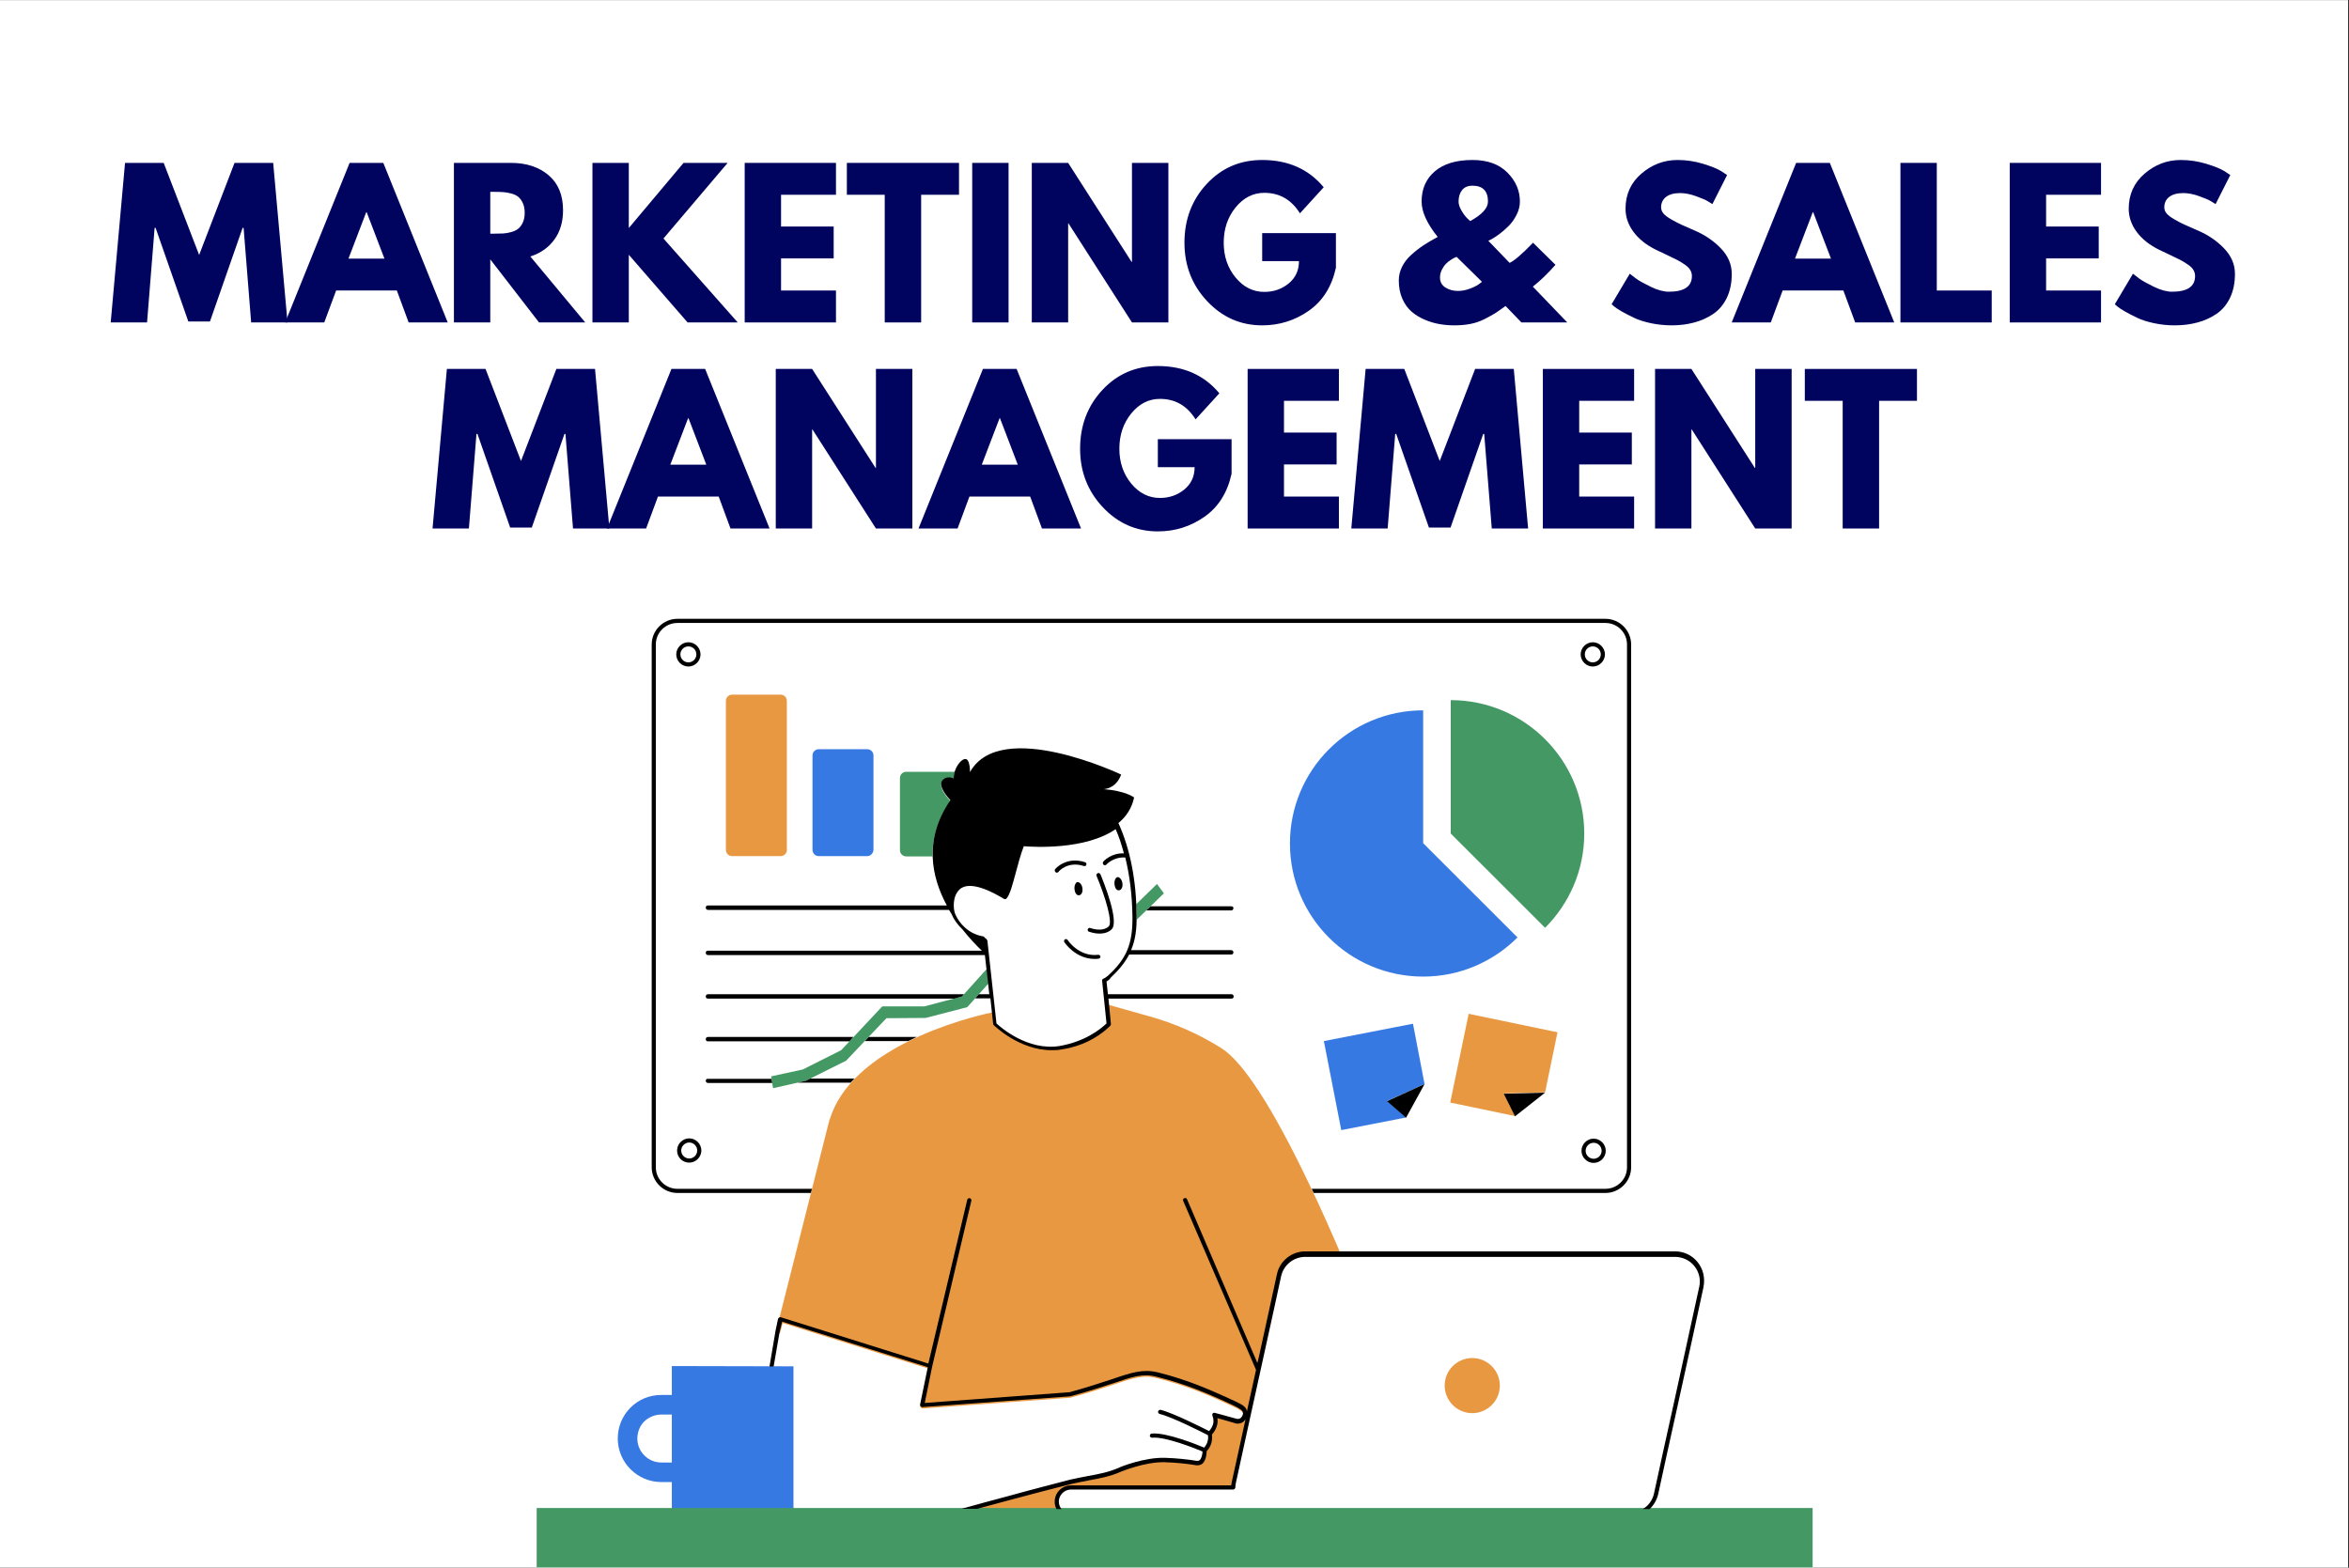
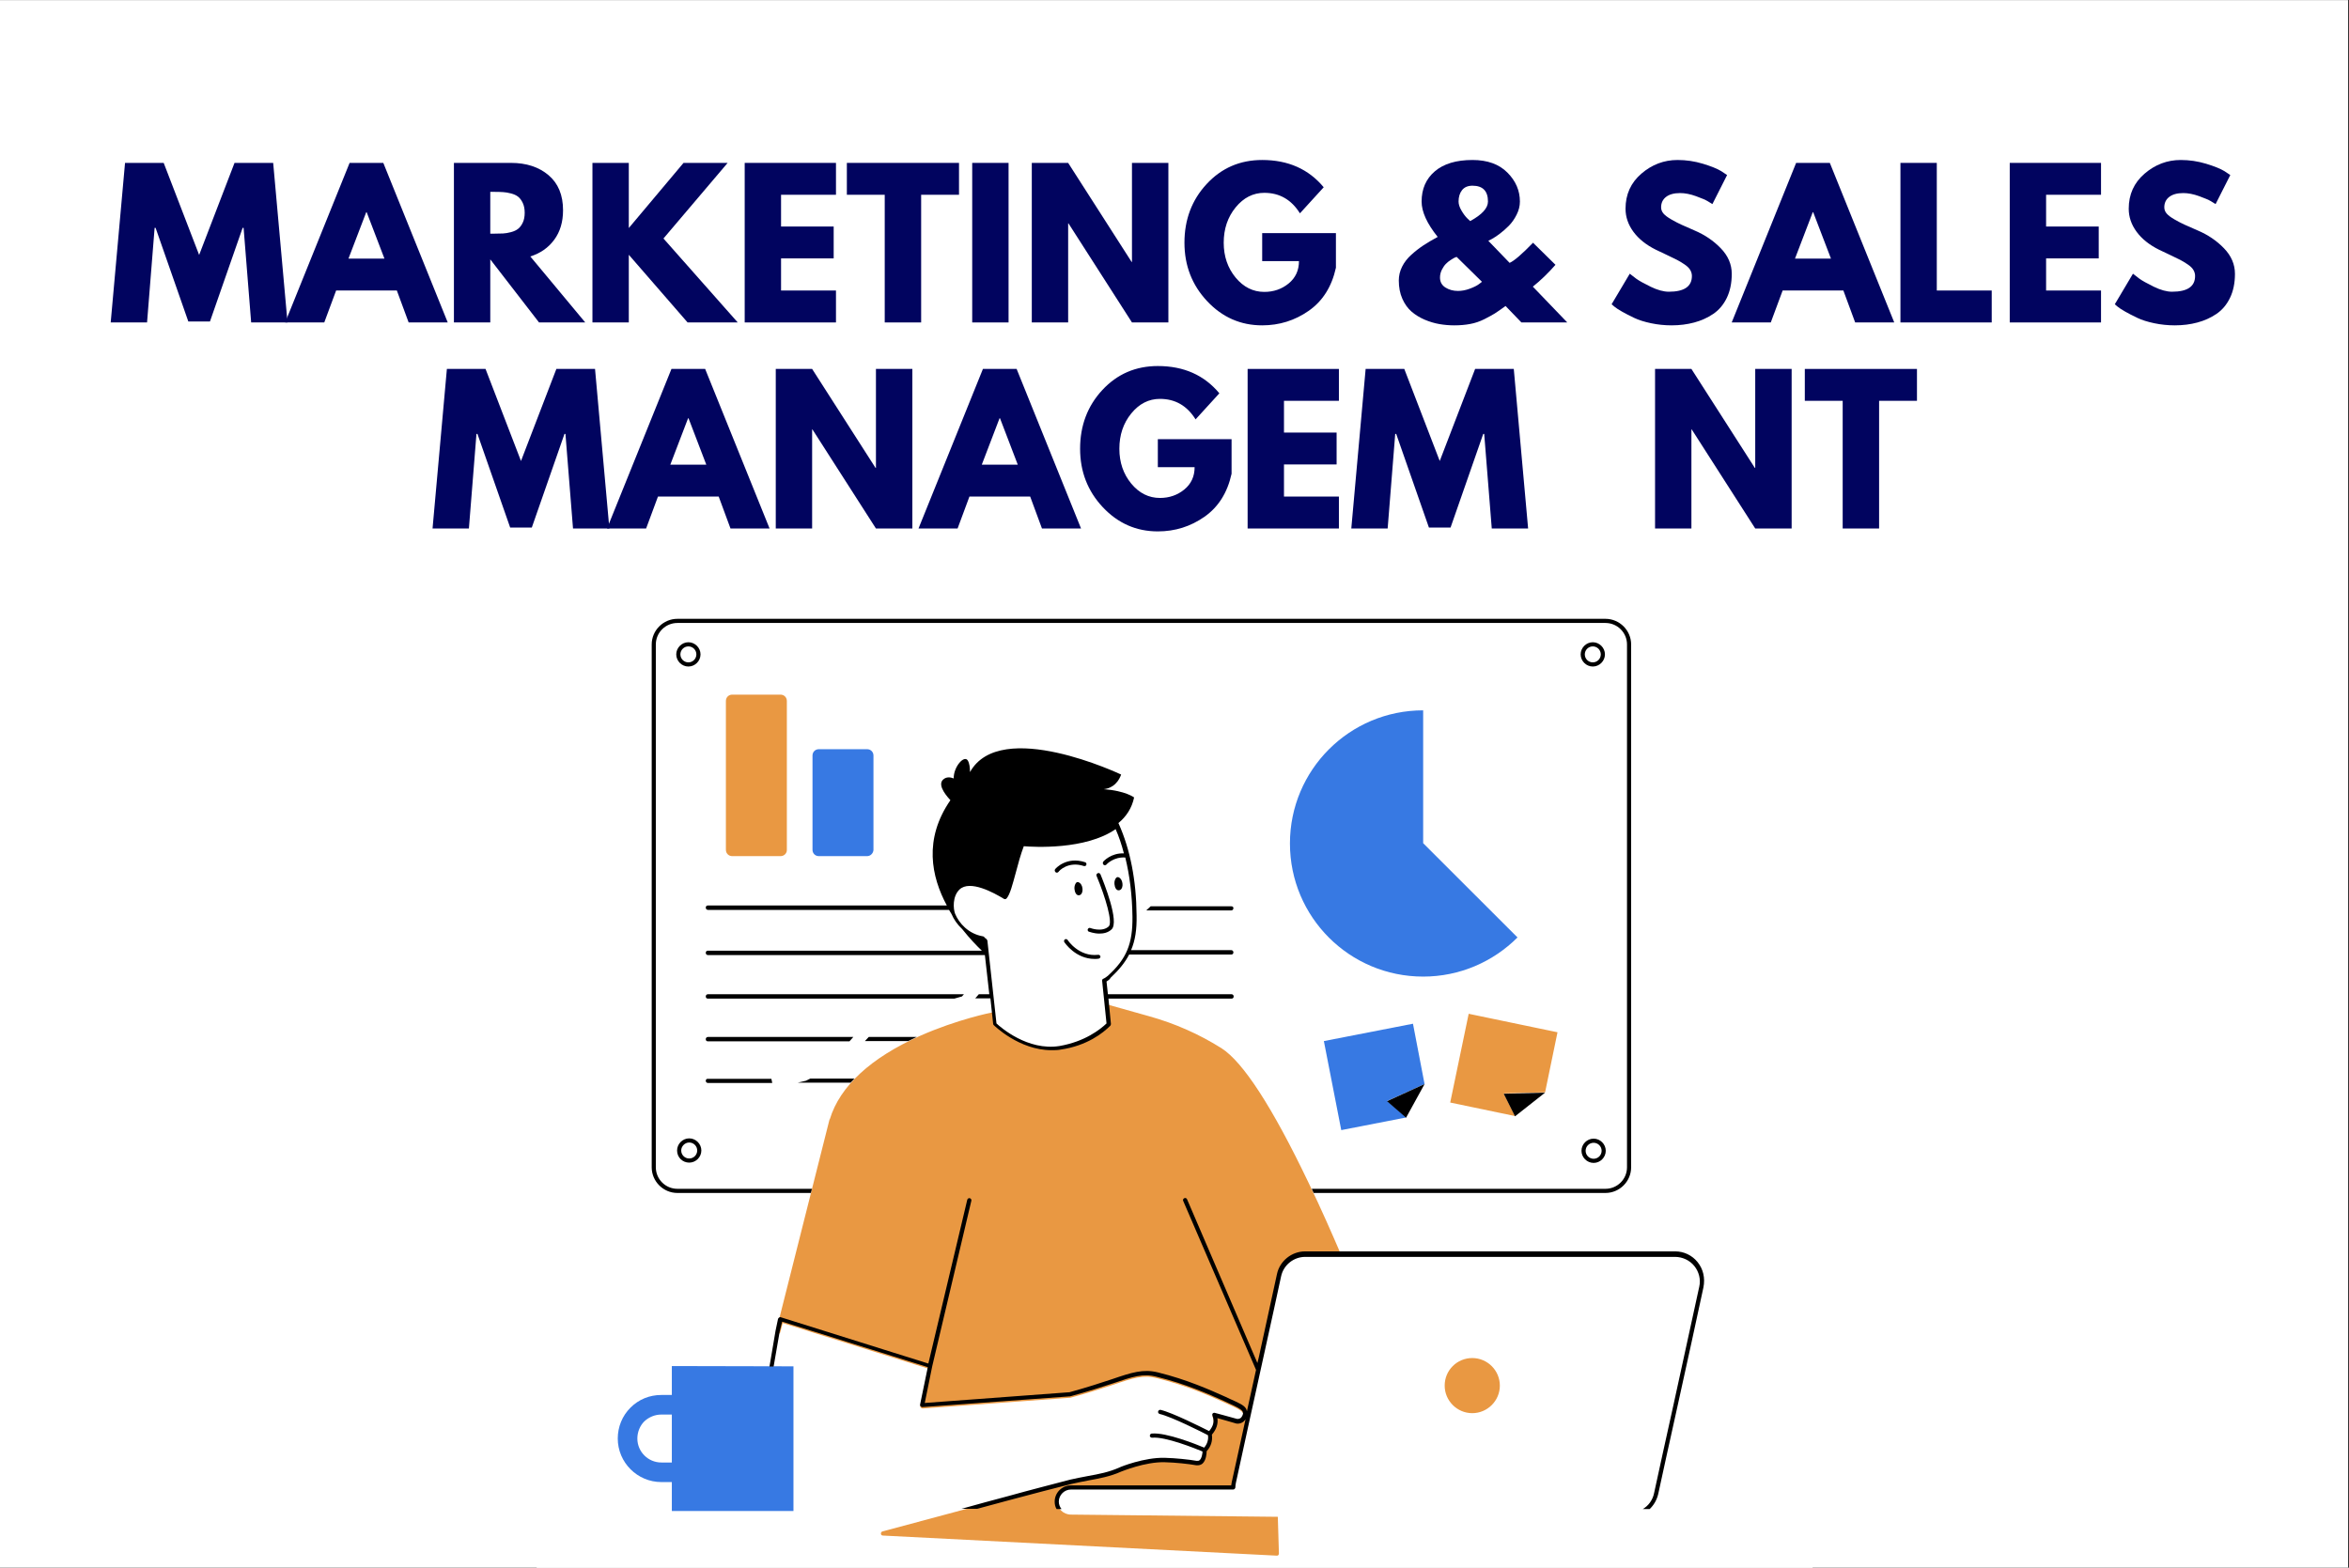
<svg xmlns="http://www.w3.org/2000/svg" width="809" zoomAndPan="magnify" viewBox="0 0 606.75 405" height="540" preserveAspectRatio="xMidYMid meet" version="1.0">
  <rect x="0" y="0" width="606.75" height="405" fill="#333333" stroke="none" />
  <defs>
    <g />
    <clipPath id="ca5850ab8c">
      <path d="M 0 0.082 L 606.5 0.082 L 606.5 404.914 L 0 404.914 Z M 0 0.082 " clip-rule="nonzero" />
    </clipPath>
    <clipPath id="01cb0bd6c5">
      <path d="M 138.484 159.863 L 468.348 159.863 L 468.348 404.914 L 138.484 404.914 Z M 138.484 159.863 " clip-rule="nonzero" />
    </clipPath>
    <clipPath id="325a2475d7">
-       <path d="M 138.484 180 L 468.348 180 L 468.348 404.914 L 138.484 404.914 Z M 138.484 180 " clip-rule="nonzero" />
-     </clipPath>
+       </clipPath>
    <clipPath id="c59b98b2ab">
      <path d="M 168 159.863 L 441 159.863 L 441 390 L 168 390 Z M 168 159.863 " clip-rule="nonzero" />
    </clipPath>
  </defs>
  <g clip-path="url(#ca5850ab8c)">
    <path fill="#ffffff" d="M 0 0.082 L 606.5 0.082 L 606.5 404.918 L 0 404.918 Z M 0 0.082 " fill-opacity="1" fill-rule="nonzero" />
    <path fill="#ffffff" d="M 0 0.082 L 606.5 0.082 L 606.5 404.918 L 0 404.918 Z M 0 0.082 " fill-opacity="1" fill-rule="nonzero" />
  </g>
  <g clip-path="url(#01cb0bd6c5)">
    <path fill="#ffffff" d="M 425.316 389.562 L 426.098 389.562 C 427.168 388.566 427.953 387.211 428.309 385.719 C 429.449 380.449 431.301 371.977 433.297 363.004 C 435.719 351.969 438.352 340.078 439.992 332.316 C 440.492 330.109 439.922 327.828 438.496 326.051 C 437.07 324.27 434.934 323.273 432.727 323.273 L 346.02 323.273 C 344.168 318.93 341.816 313.59 339.18 307.965 C 339.18 308.035 339.25 308.105 339.25 308.18 L 414.629 308.18 C 418.262 308.18 421.254 305.188 421.254 301.555 L 421.254 166.484 C 421.254 162.855 418.262 159.863 414.629 159.863 L 174.961 159.863 C 171.328 159.863 168.336 162.855 168.336 166.484 L 168.336 301.555 C 168.336 305.188 171.328 308.18 174.961 308.18 L 209.445 308.18 L 201.395 340.289 C 201.32 340.289 201.32 340.359 201.32 340.359 C 201.32 340.359 201.32 340.359 201.25 340.434 C 201.18 340.504 201.18 340.574 201.18 340.645 L 200.539 343.707 L 198.969 352.965 L 199.539 352.965 L 173.535 352.965 L 173.535 360.441 L 170.828 360.441 C 167.836 360.441 164.988 361.578 162.848 363.715 C 160.711 365.852 159.57 368.629 159.57 371.691 C 159.57 377.883 164.629 382.941 170.828 382.941 L 173.535 382.941 L 173.535 389.633 L 138.625 389.633 L 138.625 405.012 L 468.203 405.012 L 468.203 389.633 L 425.316 389.633 Z M 173.535 377.812 L 170.828 377.812 C 167.41 377.812 164.629 375.035 164.629 371.617 C 164.629 369.98 165.273 368.414 166.41 367.203 C 167.551 366.066 169.117 365.426 170.828 365.426 L 173.535 365.426 Z M 173.535 377.812 " fill-opacity="1" fill-rule="nonzero" />
  </g>
  <path fill="#ffffff" d="M 321.582 364.996 C 321.512 365.637 321.297 366.207 320.801 366.562 C 320.301 366.918 319.66 367.062 319.09 366.848 C 317.094 366.277 313.602 365.352 313.602 365.352 C 314.316 367.133 313.746 368.699 312.391 370.195 C 312.676 371.691 312.25 373.184 311.039 374.395 C 311.039 374.395 311.109 378.027 308.902 377.672 C 306.906 377.316 303.629 376.961 300.707 376.887 C 295.438 376.746 289.238 379.309 289.238 379.309 C 284.965 381.23 280.832 381.375 276.414 382.512 C 271.07 383.867 265.656 385.289 260.312 386.785 C 249.41 389.703 238.582 392.695 227.684 395.613 C 219.062 397.891 210.797 395.473 204.883 390.273 L 204.883 352.895 L 199.398 352.895 L 200.965 343.777 L 201.605 340.719 L 240.293 352.82 L 239.508 356.594 L 238.227 363.004 L 276.344 360.227 C 289.809 356.668 293.371 353.746 298.926 355.102 C 307.121 357.094 313.461 360.086 317.309 361.793 C 319.445 362.789 320.801 363.359 321.297 364.07 C 321.512 364.355 321.582 364.711 321.582 364.996 Z M 414.699 160.434 L 174.961 160.434 C 171.613 160.434 168.832 163.141 168.832 166.559 L 168.832 301.555 C 168.832 304.902 171.543 307.68 174.961 307.68 L 209.586 307.68 L 214.219 289.168 C 214.219 289.094 214.289 288.953 214.359 288.883 C 216.926 280.48 225.047 273.004 237.656 267.379 C 247.273 263.105 256.25 261.328 256.324 261.328 C 256.395 261.328 256.465 261.328 256.609 261.328 L 256.965 264.387 C 256.965 264.387 264.586 271.938 273.777 270.512 C 280.688 269.516 284.75 266.098 286.387 264.461 L 285.891 259.262 C 285.891 259.262 285.961 259.262 285.961 259.262 L 296.859 262.324 C 303.488 264.176 309.758 266.953 315.527 270.582 C 321.086 274.07 328.637 285.75 337.969 305.258 C 338.324 306.043 338.684 306.754 339.039 307.535 L 414.699 307.535 C 418.047 307.535 420.828 304.832 420.828 301.414 L 420.828 166.484 C 420.754 163.141 418.047 160.434 414.699 160.434 Z M 439.422 332.172 C 436.359 346.199 430.301 373.824 427.738 385.574 C 427.023 388.777 424.246 390.984 420.969 390.984 C 408.715 390.984 378.648 390.984 353.93 390.984 L 353.93 391.199 L 276.629 391.199 C 274.633 391.199 272.992 389.562 272.992 387.566 C 272.992 385.574 274.633 383.938 276.629 383.938 L 318.52 383.938 C 318.52 383.508 318.59 383.082 318.66 382.656 C 321.727 368.629 327.781 341.004 330.348 329.254 C 331.059 326.051 333.836 323.844 337.113 323.844 C 354.996 323.844 411.066 323.844 432.727 323.844 C 434.793 323.844 436.785 324.77 438.141 326.406 C 439.422 328.043 439.922 330.18 439.422 332.172 Z M 387.414 357.949 C 387.414 354.031 384.207 350.828 380.289 350.828 C 376.371 350.828 373.164 354.031 373.164 357.949 C 373.164 361.863 376.371 365.066 380.289 365.066 C 384.277 364.996 387.414 361.863 387.414 357.949 Z M 253.898 242.246 C 254.043 242.387 254.113 242.531 254.258 242.602 C 254.328 242.672 254.469 242.742 254.543 242.812 L 256.965 264.387 C 256.965 264.387 264.586 271.938 273.777 270.512 C 280.688 269.516 284.75 266.098 286.387 264.461 L 285.676 257.625 L 285.531 256.414 L 285.176 253.137 C 285.676 252.855 286.102 252.57 286.461 252.215 C 291.375 247.656 293.016 243.668 292.941 236.547 C 292.801 225.938 290.664 218.32 288.312 213.051 C 280.117 219.316 264.016 217.75 264.016 217.75 C 262.094 222.594 260.883 229.785 259.527 231.422 C 256.68 229.641 250.34 226.297 247.418 229.07 C 245.422 230.996 245.566 234.414 246.133 235.906 C 247.273 238.473 249.84 241.531 253.898 242.246 Z M 253.898 242.246 " fill-opacity="1" fill-rule="nonzero" />
  <path fill="#e99842" d="M 201.605 221.168 L 189.137 221.168 C 188.211 221.168 187.5 220.457 187.5 219.531 L 187.5 181.082 C 187.5 180.156 188.211 179.445 189.137 179.445 L 201.605 179.445 C 202.531 179.445 203.246 180.156 203.246 181.082 L 203.246 219.602 C 203.246 220.457 202.531 221.168 201.605 221.168 Z M 402.305 266.668 L 379.363 261.895 L 374.59 284.824 L 391.332 288.312 L 388.41 282.473 L 399.098 282.188 Z M 276.629 391.27 C 274.633 391.27 272.992 389.633 272.992 387.641 C 272.992 385.645 274.633 384.008 276.629 384.008 L 318.52 384.008 C 318.52 383.582 318.59 383.152 318.66 382.727 C 321.727 368.699 327.781 341.074 330.348 329.324 C 331.059 326.121 333.836 323.914 337.113 323.914 C 339.535 323.914 342.672 323.914 346.305 323.914 C 344.098 318.785 341.246 312.234 337.969 305.473 C 328.637 285.961 321.086 274.355 315.527 270.797 C 309.758 267.164 303.488 264.387 296.859 262.539 L 285.961 259.477 C 285.961 259.477 285.891 259.477 285.891 259.477 L 286.387 264.672 C 284.75 266.312 280.688 269.656 273.777 270.727 C 264.586 272.078 256.965 264.602 256.965 264.602 L 256.609 261.539 C 256.535 261.539 256.465 261.469 256.324 261.539 C 256.25 261.539 247.273 263.32 237.656 267.594 C 224.977 273.219 216.926 280.621 214.359 289.094 C 214.289 289.168 214.219 289.238 214.219 289.379 L 201.32 340.504 C 201.18 340.574 201.109 340.719 201.109 340.859 L 200.465 343.922 C 200.395 344.207 200.609 344.492 200.895 344.562 C 201.18 344.633 201.465 344.418 201.535 344.207 L 202.176 341.785 L 239.723 353.535 L 237.727 363.219 C 237.727 363.359 237.727 363.574 237.871 363.645 C 238.012 363.785 238.156 363.859 238.297 363.859 L 276.414 361.082 C 276.414 361.082 276.484 361.082 276.484 361.082 C 281.188 359.801 284.68 358.66 287.527 357.734 C 292.73 355.953 295.363 355.102 298.855 356.027 C 306.336 357.875 312.32 360.512 316.238 362.293 L 317.449 362.859 C 319.23 363.645 320.516 364.285 320.941 364.855 C 321.086 364.996 321.086 365.211 321.156 365.496 C 321.086 365.922 320.871 366.352 320.586 366.633 C 320.23 366.918 319.73 366.992 319.375 366.848 C 317.379 366.277 313.887 365.352 313.887 365.352 C 313.676 365.281 313.461 365.352 313.32 365.496 C 313.176 365.637 313.176 365.852 313.246 366.066 C 313.816 367.488 313.461 368.844 312.18 370.336 C 312.035 370.48 312.035 370.621 312.035 370.766 C 312.32 372.188 311.895 373.469 310.824 374.539 C 310.754 374.609 310.684 374.75 310.684 374.895 C 310.684 375.391 310.609 376.887 309.969 377.457 C 309.758 377.672 309.543 377.672 309.188 377.672 C 307.121 377.316 303.773 376.961 300.922 376.887 C 295.648 376.746 289.453 379.238 289.238 379.379 C 284.82 381.375 281.402 382.156 278.621 381.871 C 278.48 381.871 278.336 381.941 278.195 382.016 C 278.125 382.016 278.125 382.086 278.125 382.156 L 227.969 395.613 C 227.684 395.684 227.539 395.898 227.539 396.184 C 227.539 396.469 227.754 396.684 228.039 396.684 L 329.848 401.879 C 329.988 401.879 330.133 401.809 330.203 401.738 C 330.273 401.668 330.348 401.453 330.348 401.309 L 330.062 391.84 Z M 373.164 357.949 C 373.164 361.863 376.371 365.066 380.289 365.066 C 384.207 365.066 387.414 361.863 387.414 357.949 C 387.414 354.031 384.207 350.828 380.289 350.828 C 376.371 350.828 373.164 353.961 373.164 357.949 Z M 373.164 357.949 " fill-opacity="1" fill-rule="nonzero" />
  <path fill="#3779e3" d="M 223.977 221.168 L 211.508 221.168 C 210.582 221.168 209.871 220.457 209.871 219.531 L 209.871 195.18 C 209.871 194.254 210.582 193.543 211.508 193.543 L 223.977 193.543 C 224.902 193.543 225.617 194.254 225.617 195.18 L 225.617 219.602 C 225.543 220.457 224.832 221.168 223.977 221.168 Z M 367.605 183.504 C 348.586 183.504 333.195 198.883 333.195 217.895 C 333.195 236.906 348.586 252.285 367.605 252.285 C 377.082 252.285 385.703 248.438 391.973 242.172 L 367.605 217.82 Z M 367.965 280.055 L 364.973 264.461 L 341.957 268.945 L 346.449 291.945 L 363.262 288.668 L 358.344 284.395 Z M 204.953 352.965 L 204.953 390.344 L 173.535 390.344 L 173.535 382.867 L 170.828 382.867 C 164.629 382.867 159.57 377.812 159.57 371.617 C 159.57 368.629 160.711 365.781 162.848 363.645 C 164.988 361.508 167.766 360.367 170.828 360.367 L 173.535 360.367 L 173.535 352.895 Z M 173.535 377.812 L 173.535 365.426 L 170.828 365.426 C 169.191 365.426 167.621 366.066 166.41 367.203 C 165.273 368.344 164.629 369.98 164.629 371.617 C 164.629 375.035 167.41 377.812 170.828 377.812 Z M 173.535 377.812 " fill-opacity="1" fill-rule="nonzero" />
  <g clip-path="url(#325a2475d7)">
    <path fill="#449864" d="M 409.215 215.332 C 409.215 224.801 405.367 233.414 399.098 239.68 L 374.73 215.332 L 374.73 180.867 C 393.754 180.867 409.215 196.32 409.215 215.332 Z M 138.625 404.941 L 468.203 404.941 L 468.203 389.562 L 138.625 389.562 Z M 245.492 206.93 C 243.57 204.863 242.289 202.656 243.711 201.516 C 244.496 200.875 245.422 200.949 246.348 201.305 C 246.348 200.664 246.418 200.023 246.633 199.383 C 246.633 199.383 246.562 199.383 246.562 199.383 L 234.094 199.383 C 233.168 199.383 232.457 200.094 232.457 201.02 L 232.457 219.602 C 232.457 220.527 233.168 221.238 234.094 221.238 L 240.863 221.238 C 240.793 216.684 242.074 211.84 245.492 206.93 Z M 293.582 236.691 C 293.582 236.977 293.582 237.332 293.582 237.617 L 300.637 230.781 L 298.855 228.359 L 293.441 233.629 C 293.512 234.625 293.582 235.621 293.582 236.691 Z M 254.898 250.289 L 248.484 257.41 L 238.797 259.973 L 227.895 259.973 L 217.281 271.297 L 207.379 276.277 L 199.184 278.059 L 199.684 281.121 L 208.16 279.199 L 218.562 274 L 228.965 263.035 L 239.082 262.965 L 249.84 260.188 L 255.324 254.062 Z M 254.898 250.289 " fill-opacity="1" fill-rule="nonzero" />
  </g>
  <g clip-path="url(#c59b98b2ab)">
    <path fill="#000000" d="M 367.965 280.055 L 363.191 288.738 L 358.273 284.469 Z M 388.41 282.547 L 391.332 288.383 L 399.098 282.262 Z M 438.496 326.051 C 437.07 324.27 434.934 323.273 432.727 323.273 L 337.113 323.273 C 333.625 323.273 330.559 325.766 329.848 329.109 C 328.852 333.738 327.281 340.859 325.574 348.691 C 325.359 349.832 325.074 350.969 324.789 352.109 L 306.621 309.816 C 306.48 309.531 306.195 309.387 305.91 309.531 C 305.625 309.672 305.48 309.957 305.625 310.242 L 324.434 353.891 C 323.648 357.449 322.867 361.082 322.082 364.57 C 322.012 364.285 321.938 364 321.727 363.715 C 321.156 362.934 319.871 362.363 317.809 361.438 L 316.598 360.867 C 312.605 359.086 306.621 356.383 299.07 354.531 C 295.293 353.605 292.371 354.531 287.172 356.309 C 284.395 357.234 280.902 358.375 276.27 359.656 L 238.867 362.434 L 240.793 352.965 L 250.906 310.172 C 250.98 309.887 250.766 309.602 250.48 309.531 C 250.195 309.461 249.91 309.672 249.84 309.957 L 239.793 352.25 L 201.68 340.289 C 201.535 340.219 201.395 340.289 201.25 340.359 C 201.109 340.434 201.035 340.574 200.965 340.719 L 200.324 343.777 L 198.758 353.035 L 199.824 353.035 L 201.395 343.992 L 202.035 341.43 L 239.652 353.176 L 237.656 362.859 C 237.656 363.004 237.656 363.219 237.801 363.289 C 237.941 363.43 238.082 363.5 238.227 363.5 L 276.344 360.727 C 276.344 360.727 276.414 360.727 276.414 360.727 C 281.117 359.441 284.605 358.305 287.457 357.379 C 292.656 355.598 295.293 354.742 298.785 355.668 C 306.266 357.52 312.25 360.156 316.168 361.934 L 317.379 362.504 C 319.16 363.289 320.441 363.93 320.871 364.5 C 321.012 364.641 321.012 364.855 321.086 365.141 C 321.012 365.566 320.801 365.992 320.516 366.277 C 320.156 366.562 319.66 366.633 319.305 366.492 C 317.309 365.922 313.816 364.996 313.816 364.996 C 313.602 364.926 313.391 364.996 313.246 365.141 C 313.105 365.281 313.105 365.496 313.176 365.711 C 313.746 367.062 313.461 368.344 312.32 369.695 C 310.469 368.77 302.844 364.926 299.781 364.215 C 299.496 364.145 299.211 364.355 299.141 364.641 C 299.07 364.926 299.285 365.211 299.566 365.281 C 302.633 365.992 310.539 369.98 312.035 370.766 C 312.18 371.977 311.824 373.043 311.039 373.969 C 309.188 373.184 301.207 369.98 297.504 370.336 C 297.219 370.336 297.004 370.621 297.004 370.906 C 297.004 371.191 297.289 371.406 297.574 371.406 C 300.992 371.051 308.902 374.254 310.609 374.965 C 310.609 375.605 310.398 376.746 309.898 377.172 C 309.684 377.387 309.473 377.387 309.113 377.387 C 307.051 377.031 303.699 376.676 300.852 376.602 C 295.578 376.461 289.379 378.953 289.168 379.094 C 286.461 380.305 283.824 380.805 281.043 381.301 C 279.547 381.586 278.051 381.871 276.484 382.227 C 271.641 383.508 266.512 384.793 260.383 386.5 C 256.395 387.566 252.402 388.637 248.344 389.777 L 252.402 389.777 C 255.113 389.062 257.891 388.281 260.598 387.566 C 266.723 385.93 271.855 384.578 276.699 383.367 C 278.195 383.012 279.762 382.727 281.188 382.441 C 283.895 381.941 286.746 381.445 289.594 380.164 C 289.664 380.164 295.723 377.602 300.852 377.742 C 303.629 377.812 306.977 378.168 308.973 378.527 C 309.613 378.598 310.184 378.453 310.609 378.098 C 311.539 377.242 311.68 375.535 311.68 374.895 C 312.82 373.684 313.246 372.188 313.035 370.621 C 314.246 369.199 314.672 367.773 314.457 366.352 C 315.598 366.707 317.594 367.203 318.945 367.633 C 319.66 367.918 320.516 367.773 321.156 367.277 C 321.371 367.133 321.582 366.848 321.727 366.633 C 320.371 372.758 319.16 378.453 318.164 382.867 C 318.094 383.152 318.094 383.438 318.02 383.723 L 276.629 383.723 C 274.348 383.723 272.426 385.574 272.426 387.926 C 272.426 388.637 272.566 389.277 272.922 389.848 L 274.203 389.848 C 273.777 389.348 273.492 388.637 273.492 387.926 C 273.492 386.215 274.918 384.793 276.629 384.793 L 318.52 384.793 C 318.805 384.793 319.02 384.578 319.09 384.293 C 319.09 383.867 319.16 383.438 319.23 383.082 C 321.086 374.609 324.004 361.152 326.641 349.262 C 328.352 341.5 329.918 334.379 330.918 329.68 C 331.559 326.762 334.191 324.695 337.113 324.695 L 432.652 324.695 C 434.578 324.695 436.43 325.551 437.641 327.047 C 438.852 328.543 439.352 330.535 438.922 332.387 C 437.215 340.148 434.648 352.039 432.227 363.074 C 430.23 372.047 428.379 380.52 427.238 385.789 C 426.883 387.496 425.812 388.992 424.316 389.848 L 426.098 389.848 C 427.168 388.852 427.953 387.496 428.309 386 C 429.449 380.734 431.301 372.258 433.297 363.289 C 435.719 352.25 438.352 340.359 439.992 332.602 C 440.492 330.109 439.922 327.828 438.496 326.051 Z M 177.812 172.184 C 176.102 172.184 174.676 170.758 174.676 169.047 C 174.676 167.34 176.102 165.914 177.812 165.914 C 179.52 165.914 180.945 167.34 180.945 169.047 C 180.945 170.758 179.52 172.184 177.812 172.184 Z M 177.812 171.113 C 178.949 171.113 179.875 170.188 179.875 169.047 C 179.875 167.91 178.949 166.984 177.812 166.984 C 176.672 166.984 175.746 167.91 175.746 169.047 C 175.746 170.188 176.672 171.113 177.812 171.113 Z M 414.559 169.047 C 414.559 170.758 413.133 172.184 411.422 172.184 C 409.711 172.184 408.289 170.758 408.289 169.047 C 408.289 167.34 409.711 165.914 411.422 165.914 C 413.133 165.914 414.559 167.34 414.559 169.047 Z M 413.488 169.047 C 413.488 167.91 412.562 166.984 411.422 166.984 C 410.281 166.984 409.355 167.91 409.355 169.047 C 409.355 170.188 410.281 171.113 411.422 171.113 C 412.562 171.113 413.488 170.188 413.488 169.047 Z M 174.891 297.211 C 174.891 295.504 176.316 294.078 178.023 294.078 C 179.734 294.078 181.16 295.504 181.16 297.211 C 181.16 298.922 179.734 300.344 178.023 300.344 C 176.316 300.344 174.891 298.992 174.891 297.211 Z M 175.957 297.211 C 175.957 298.352 176.883 299.277 178.023 299.277 C 179.164 299.277 180.09 298.352 180.09 297.211 C 180.09 296.074 179.164 295.148 178.023 295.148 C 176.883 295.148 175.957 296.145 175.957 297.211 Z M 411.637 294.152 C 413.348 294.152 414.77 295.574 414.77 297.285 C 414.77 298.992 413.348 300.418 411.637 300.418 C 409.926 300.418 408.5 298.992 408.5 297.285 C 408.5 295.574 409.926 294.152 411.637 294.152 Z M 411.637 295.219 C 410.496 295.219 409.57 296.145 409.57 297.285 C 409.57 298.422 410.496 299.348 411.637 299.348 C 412.777 299.348 413.703 298.422 413.703 297.285 C 413.703 296.145 412.777 295.219 411.637 295.219 Z M 318.02 234.129 L 297.219 234.129 L 296.078 235.195 L 318.02 235.195 C 318.305 235.195 318.59 234.98 318.59 234.625 C 318.59 234.27 318.375 234.129 318.02 234.129 Z M 285.816 253.566 L 286.176 256.84 L 318.094 256.84 C 318.375 256.84 318.66 257.055 318.66 257.41 C 318.66 257.766 318.449 257.98 318.094 257.98 L 286.316 257.98 L 286.957 264.531 C 286.957 264.672 286.887 264.816 286.816 264.957 C 284.965 266.809 280.832 270.156 273.922 271.152 C 273.137 271.297 272.352 271.297 271.57 271.297 C 263.234 271.297 256.75 264.887 256.68 264.816 C 256.609 264.746 256.535 264.602 256.535 264.531 L 255.824 257.91 L 251.906 257.91 L 252.832 256.84 L 255.539 256.84 L 254.398 246.73 L 182.867 246.73 C 182.586 246.73 182.301 246.516 182.301 246.16 C 182.301 245.805 182.512 245.59 182.867 245.59 L 253.617 245.59 C 252.332 244.379 250.48 242.457 248.559 240.039 C 247.273 238.828 246.348 237.473 245.777 236.121 C 245.566 235.766 245.352 235.41 245.137 235.055 L 182.867 235.055 C 182.586 235.055 182.301 234.84 182.301 234.484 C 182.301 234.129 182.512 233.914 182.867 233.914 L 244.566 233.914 C 240.578 226.508 238.512 216.824 245.492 206.715 C 243.57 204.648 242.289 202.441 243.711 201.305 C 244.496 200.664 245.422 200.734 246.348 201.09 C 246.277 198.098 249.055 194.965 249.98 196.461 C 250.41 197.172 250.551 198.312 250.551 199.453 C 258.461 185.281 289.594 200.094 289.594 200.094 C 288.523 203.012 286.461 203.723 285.105 203.867 C 290.734 204.293 292.941 206.004 292.941 206.004 C 292.371 208.781 290.875 210.988 288.883 212.625 C 288.883 212.695 288.953 212.695 288.953 212.766 C 291.945 219.461 293.512 227.434 293.582 236.477 C 293.656 240.109 293.227 242.957 292.16 245.449 L 318.02 245.449 C 318.305 245.449 318.59 245.664 318.59 246.02 C 318.59 246.375 318.375 246.59 318.02 246.59 L 291.66 246.59 C 290.59 248.652 289.023 250.574 286.887 252.57 C 286.602 253.066 286.246 253.281 285.816 253.566 Z M 285.816 264.387 L 284.68 253.352 C 284.68 253.137 284.75 252.926 284.965 252.855 C 285.461 252.641 285.816 252.355 286.176 252.07 C 291.02 247.656 292.586 243.812 292.516 236.832 C 292.445 231.281 291.801 226.152 290.664 221.523 C 287.672 221.312 285.891 223.234 285.816 223.305 C 285.746 223.445 285.531 223.52 285.391 223.52 C 285.246 223.52 285.105 223.445 285.035 223.375 C 284.82 223.164 284.82 222.879 284.965 222.594 C 285.035 222.523 286.957 220.312 290.305 220.457 C 289.738 218.25 289.023 216.113 288.168 214.191 C 280.402 219.602 267.008 218.82 264.445 218.605 C 263.66 220.672 262.949 223.234 262.379 225.441 C 261.523 228.574 260.883 231.066 260.027 232.062 C 259.887 232.277 259.527 232.348 259.316 232.207 C 256.75 230.637 250.551 227.223 247.844 229.785 C 245.992 231.562 246.207 234.77 246.703 236.051 C 247.703 238.473 250.125 241.246 253.898 241.887 C 254.043 241.887 254.113 241.961 254.258 242.102 C 254.328 242.246 254.469 242.316 254.543 242.387 C 254.613 242.457 254.754 242.531 254.828 242.602 C 254.898 242.672 254.969 242.812 255.039 242.957 L 257.391 264.387 C 258.461 265.387 265.441 271.508 273.637 270.227 C 280.262 269.086 284.25 265.883 285.816 264.387 Z M 277.766 228.359 C 277.555 228.789 277.48 229.285 277.555 229.785 C 277.625 230.426 277.98 231.352 278.695 231.281 C 279.906 231.137 279.832 229 279.051 228.219 C 278.336 227.578 277.98 227.934 277.766 228.359 Z M 289.023 229.996 C 290.234 229.855 290.164 227.719 289.379 226.938 C 288.738 226.297 288.312 226.652 288.098 227.078 C 287.883 227.504 287.812 228.004 287.883 228.504 C 287.957 229.215 288.312 230.07 289.023 229.996 Z M 281.258 240.68 C 281.328 240.68 282.539 241.176 283.965 241.176 C 285.035 241.176 286.176 240.965 287.102 240.109 C 289.238 238.188 285.105 227.934 284.25 225.867 C 284.109 225.582 283.824 225.441 283.539 225.582 C 283.254 225.727 283.109 226.012 283.254 226.297 C 285.605 231.922 287.457 238.328 286.387 239.324 C 284.68 240.891 281.688 239.754 281.688 239.754 C 281.402 239.609 281.117 239.754 280.973 240.039 C 280.902 240.25 280.973 240.605 281.258 240.68 Z M 283.609 246.66 C 278.695 247.23 275.773 242.887 275.773 242.812 C 275.629 242.602 275.273 242.531 275.059 242.672 C 274.848 242.812 274.773 243.172 274.918 243.383 C 275.059 243.598 277.84 247.727 282.754 247.727 C 283.109 247.727 283.395 247.727 283.75 247.656 C 284.035 247.656 284.25 247.371 284.25 247.086 C 284.18 246.801 283.895 246.59 283.609 246.66 Z M 279.977 223.73 C 280.262 223.805 280.547 223.66 280.617 223.375 C 280.688 223.09 280.547 222.805 280.262 222.734 C 275.488 221.168 272.637 224.371 272.566 224.516 C 272.352 224.73 272.426 225.086 272.637 225.297 C 272.707 225.371 272.852 225.441 272.992 225.441 C 273.137 225.441 273.277 225.371 273.422 225.227 C 273.492 225.016 275.914 222.379 279.977 223.73 Z M 209.727 307.109 L 174.961 307.109 C 171.898 307.109 169.402 304.617 169.402 301.555 L 169.402 166.484 C 169.402 163.422 171.898 160.934 174.961 160.934 L 414.699 160.934 C 417.762 160.934 420.258 163.422 420.258 166.484 L 420.258 301.555 C 420.258 304.617 417.762 307.109 414.699 307.109 L 338.824 307.109 C 338.965 307.465 339.18 307.82 339.324 308.18 L 414.699 308.18 C 418.332 308.18 421.324 305.188 421.324 301.555 L 421.324 166.484 C 421.324 162.855 418.332 159.863 414.699 159.863 L 174.961 159.863 C 171.328 159.863 168.336 162.855 168.336 166.484 L 168.336 301.555 C 168.336 305.188 171.328 308.18 174.961 308.18 L 209.445 308.18 Z M 248.484 257.41 L 248.984 256.84 L 182.867 256.84 C 182.586 256.84 182.301 257.055 182.301 257.41 C 182.301 257.766 182.512 257.98 182.867 257.98 L 246.492 257.98 Z M 220.414 267.879 L 182.867 267.879 C 182.586 267.879 182.301 268.09 182.301 268.445 C 182.301 268.805 182.512 269.016 182.867 269.016 L 219.418 269.016 Z M 234.594 268.945 C 235.305 268.59 236.09 268.234 236.801 267.879 L 224.406 267.879 L 223.406 268.945 Z M 182.301 279.199 C 182.301 279.484 182.512 279.77 182.867 279.77 L 199.469 279.77 L 199.254 278.699 L 182.867 278.699 C 182.586 278.629 182.301 278.844 182.301 279.199 Z M 220.699 278.629 L 209.301 278.629 L 208.16 279.199 L 206.023 279.695 L 219.703 279.695 C 220.059 279.34 220.414 278.984 220.699 278.629 Z M 220.699 278.629 " fill-opacity="1" fill-rule="nonzero" />
  </g>
  <g fill="#01045f" fill-opacity="1">
    <g transform="translate(27.797, 83.299)">
      <g>
        <path d="M 37.078 0 L 35.125 -24.438 L 34.875 -24.438 L 26.438 -0.25 L 20.844 -0.25 L 12.391 -24.438 L 12.141 -24.438 L 10.188 0 L 0.797 0 L 4.5 -41.219 L 14.484 -41.219 L 23.641 -17.438 L 32.781 -41.219 L 42.766 -41.219 L 46.469 0 Z M 37.078 0 " />
      </g>
    </g>
  </g>
  <g fill="#01045f" fill-opacity="1">
    <g transform="translate(75.07, 83.299)">
      <g>
        <path d="M 23.938 -41.219 L 40.578 0 L 30.484 0 L 27.438 -8.25 L 11.75 -8.25 L 8.688 0 L -1.406 0 L 15.234 -41.219 Z M 24.234 -16.484 L 19.641 -28.484 L 19.531 -28.484 L 14.938 -16.484 Z M 24.234 -16.484 " />
      </g>
    </g>
  </g>
  <g fill="#01045f" fill-opacity="1">
    <g transform="translate(114.248, 83.299)">
      <g>
        <path d="M 3 -41.219 L 17.734 -41.219 C 21.703 -41.219 24.938 -40.16 27.438 -38.047 C 29.938 -35.93 31.188 -32.91 31.188 -28.984 C 31.188 -25.953 30.426 -23.41 28.906 -21.359 C 27.395 -19.305 25.336 -17.867 22.734 -17.047 L 36.922 0 L 24.984 0 L 12.391 -16.297 L 12.391 0 L 3 0 Z M 12.391 -22.938 L 13.484 -22.938 C 14.359 -22.938 15.094 -22.953 15.688 -22.984 C 16.289 -23.016 16.973 -23.129 17.734 -23.328 C 18.504 -23.535 19.117 -23.82 19.578 -24.188 C 20.047 -24.551 20.445 -25.082 20.781 -25.781 C 21.113 -26.477 21.281 -27.328 21.281 -28.328 C 21.281 -29.328 21.113 -30.176 20.781 -30.875 C 20.445 -31.582 20.047 -32.117 19.578 -32.484 C 19.117 -32.848 18.504 -33.129 17.734 -33.328 C 16.973 -33.523 16.289 -33.641 15.688 -33.672 C 15.094 -33.711 14.359 -33.734 13.484 -33.734 L 12.391 -33.734 Z M 12.391 -22.938 " />
      </g>
    </g>
  </g>
  <g fill="#01045f" fill-opacity="1">
    <g transform="translate(150.028, 83.299)">
      <g>
        <path d="M 40.531 0 L 27.578 0 L 12.391 -17.484 L 12.391 0 L 3 0 L 3 -41.219 L 12.391 -41.219 L 12.391 -24.391 L 26.531 -41.219 L 37.922 -41.219 L 21.344 -21.688 Z M 40.531 0 " />
      </g>
    </g>
  </g>
  <g fill="#01045f" fill-opacity="1">
    <g transform="translate(189.356, 83.299)">
      <g>
        <path d="M 26.578 -41.219 L 26.578 -32.984 L 12.391 -32.984 L 12.391 -24.781 L 25.984 -24.781 L 25.984 -16.547 L 12.391 -16.547 L 12.391 -8.25 L 26.578 -8.25 L 26.578 0 L 3 0 L 3 -41.219 Z M 26.578 -41.219 " />
      </g>
    </g>
  </g>
  <g fill="#01045f" fill-opacity="1">
    <g transform="translate(218.339, 83.299)">
      <g>
        <path d="M 0.406 -32.984 L 0.406 -41.219 L 29.375 -41.219 L 29.375 -32.984 L 19.594 -32.984 L 19.594 0 L 10.188 0 L 10.188 -32.984 Z M 0.406 -32.984 " />
      </g>
    </g>
  </g>
  <g fill="#01045f" fill-opacity="1">
    <g transform="translate(248.122, 83.299)">
      <g>
        <path d="M 12.391 -41.219 L 12.391 0 L 3 0 L 3 -41.219 Z M 12.391 -41.219 " />
      </g>
    </g>
  </g>
  <g fill="#01045f" fill-opacity="1">
    <g transform="translate(263.514, 83.299)">
      <g>
        <path d="M 12.391 -25.578 L 12.391 0 L 3 0 L 3 -41.219 L 12.391 -41.219 L 28.781 -15.641 L 28.875 -15.641 L 28.875 -41.219 L 38.281 -41.219 L 38.281 0 L 28.875 0 L 12.484 -25.578 Z M 12.391 -25.578 " />
      </g>
    </g>
  </g>
  <g fill="#01045f" fill-opacity="1">
    <g transform="translate(304.79, 83.299)">
      <g>
        <path d="M 40.281 -23.078 L 40.281 -14.141 C 39.207 -9.242 36.867 -5.535 33.266 -3.016 C 29.672 -0.504 25.66 0.75 21.234 0.75 C 15.672 0.75 10.93 -1.332 7.016 -5.5 C 3.109 -9.664 1.156 -14.695 1.156 -20.594 C 1.156 -26.582 3.066 -31.641 6.891 -35.766 C 10.723 -39.898 15.504 -41.969 21.234 -41.969 C 27.93 -41.969 33.227 -39.617 37.125 -34.922 L 30.984 -28.188 C 28.785 -31.719 25.719 -33.484 21.781 -33.484 C 18.883 -33.484 16.41 -32.223 14.359 -29.703 C 12.316 -27.191 11.297 -24.156 11.297 -20.594 C 11.297 -17.094 12.316 -14.098 14.359 -11.609 C 16.41 -9.129 18.883 -7.891 21.781 -7.891 C 24.188 -7.891 26.281 -8.613 28.062 -10.062 C 29.844 -11.52 30.734 -13.445 30.734 -15.844 L 21.234 -15.844 L 21.234 -23.078 Z M 40.281 -23.078 " />
      </g>
    </g>
  </g>
  <g fill="#01045f" fill-opacity="1">
    <g transform="translate(346.217, 83.299)">
      <g />
    </g>
  </g>
  <g fill="#01045f" fill-opacity="1">
    <g transform="translate(359.859, 83.299)">
      <g>
        <path d="M 1.453 -10.844 C 1.453 -12.07 1.734 -13.254 2.297 -14.391 C 2.859 -15.523 3.656 -16.555 4.688 -17.484 C 5.727 -18.422 6.781 -19.238 7.844 -19.938 C 8.906 -20.633 10.125 -21.352 11.5 -22.094 C 8.727 -25.551 7.344 -28.598 7.344 -31.234 C 7.344 -34.492 8.484 -37.098 10.766 -39.047 C 13.047 -40.992 16.285 -41.969 20.484 -41.969 C 24.348 -41.969 27.352 -40.883 29.5 -38.719 C 31.656 -36.562 32.734 -34.066 32.734 -31.234 C 32.734 -30.066 32.445 -28.926 31.875 -27.812 C 31.312 -26.695 30.641 -25.742 29.859 -24.953 C 29.078 -24.172 28.285 -23.477 27.484 -22.875 C 26.68 -22.281 26 -21.832 25.438 -21.531 L 24.578 -21.094 L 30.078 -15.391 C 31.273 -15.922 33.289 -17.656 36.125 -20.594 L 41.922 -14.891 C 40.055 -12.754 38.109 -10.875 36.078 -9.25 L 44.969 0 L 33.125 0 L 29.031 -4.25 C 27.77 -3.344 26.836 -2.695 26.234 -2.312 C 25.629 -1.938 24.734 -1.445 23.547 -0.844 C 22.367 -0.25 21.156 0.16 19.906 0.391 C 18.656 0.629 17.285 0.75 15.797 0.75 C 14.492 0.75 13.207 0.641 11.938 0.422 C 10.676 0.203 9.406 -0.176 8.125 -0.719 C 6.844 -1.27 5.719 -1.961 4.75 -2.797 C 3.781 -3.629 2.988 -4.734 2.375 -6.109 C 1.758 -7.492 1.453 -9.07 1.453 -10.844 Z M 20.484 -35.328 C 19.285 -35.328 18.383 -34.941 17.781 -34.172 C 17.188 -33.41 16.891 -32.43 16.891 -31.234 C 16.891 -30.535 17.141 -29.758 17.641 -28.906 C 18.141 -28.051 18.641 -27.379 19.141 -26.891 L 19.891 -26.188 C 22.953 -27.852 24.484 -29.535 24.484 -31.234 C 24.484 -33.961 23.148 -35.328 20.484 -35.328 Z M 22.938 -10.5 L 16.391 -16.938 C 16.285 -16.906 16.133 -16.848 15.938 -16.766 C 15.738 -16.68 15.391 -16.477 14.891 -16.156 C 14.391 -15.844 13.957 -15.492 13.594 -15.109 C 13.227 -14.734 12.883 -14.227 12.562 -13.594 C 12.25 -12.957 12.094 -12.289 12.094 -11.594 C 12.094 -10.488 12.555 -9.633 13.484 -9.031 C 14.422 -8.438 15.504 -8.141 16.734 -8.141 C 17.734 -8.141 18.75 -8.332 19.781 -8.719 C 20.82 -9.102 21.609 -9.492 22.141 -9.891 Z M 22.938 -10.5 " />
      </g>
    </g>
  </g>
  <g fill="#01045f" fill-opacity="1">
    <g transform="translate(401.485, 83.299)">
      <g />
    </g>
  </g>
  <g fill="#01045f" fill-opacity="1">
    <g transform="translate(415.128, 83.299)">
      <g>
        <path d="M 18.188 -41.969 C 20.414 -41.969 22.598 -41.645 24.734 -41 C 26.867 -40.352 28.453 -39.711 29.484 -39.078 L 30.984 -38.078 L 27.188 -30.578 C 26.883 -30.773 26.469 -31.031 25.938 -31.344 C 25.406 -31.664 24.406 -32.094 22.938 -32.625 C 21.469 -33.156 20.102 -33.422 18.844 -33.422 C 17.27 -33.422 16.055 -33.086 15.203 -32.422 C 14.359 -31.766 13.938 -30.867 13.938 -29.734 C 13.938 -29.16 14.133 -28.633 14.531 -28.156 C 14.938 -27.676 15.617 -27.16 16.578 -26.609 C 17.547 -26.055 18.395 -25.613 19.125 -25.281 C 19.863 -24.945 21 -24.445 22.531 -23.781 C 25.195 -22.656 27.473 -21.113 29.359 -19.156 C 31.242 -17.207 32.188 -15.004 32.188 -12.547 C 32.188 -10.18 31.758 -8.113 30.906 -6.344 C 30.051 -4.582 28.883 -3.203 27.406 -2.203 C 25.926 -1.203 24.285 -0.461 22.484 0.016 C 20.68 0.504 18.734 0.75 16.641 0.75 C 14.836 0.75 13.07 0.566 11.344 0.203 C 9.613 -0.16 8.164 -0.617 7 -1.172 C 5.832 -1.723 4.781 -2.266 3.844 -2.797 C 2.914 -3.328 2.234 -3.773 1.797 -4.141 L 1.156 -4.703 L 5.844 -12.594 C 6.25 -12.258 6.801 -11.832 7.5 -11.312 C 8.195 -10.801 9.438 -10.109 11.219 -9.234 C 13 -8.367 14.57 -7.938 15.938 -7.938 C 19.906 -7.938 21.891 -9.289 21.891 -12 C 21.891 -12.562 21.742 -13.082 21.453 -13.562 C 21.172 -14.051 20.672 -14.535 19.953 -15.016 C 19.242 -15.492 18.613 -15.875 18.062 -16.156 C 17.508 -16.445 16.609 -16.883 15.359 -17.469 C 14.109 -18.051 13.188 -18.488 12.594 -18.781 C 10.094 -20.02 8.16 -21.562 6.797 -23.406 C 5.43 -25.258 4.75 -27.25 4.75 -29.375 C 4.75 -33.07 6.113 -36.094 8.844 -38.438 C 11.57 -40.789 14.688 -41.969 18.188 -41.969 Z M 18.188 -41.969 " />
      </g>
    </g>
  </g>
  <g fill="#01045f" fill-opacity="1">
    <g transform="translate(448.709, 83.299)">
      <g>
        <path d="M 23.938 -41.219 L 40.578 0 L 30.484 0 L 27.438 -8.25 L 11.75 -8.25 L 8.688 0 L -1.406 0 L 15.234 -41.219 Z M 24.234 -16.484 L 19.641 -28.484 L 19.531 -28.484 L 14.938 -16.484 Z M 24.234 -16.484 " />
      </g>
    </g>
  </g>
  <g fill="#01045f" fill-opacity="1">
    <g transform="translate(487.886, 83.299)">
      <g>
        <path d="M 12.391 -41.219 L 12.391 -8.25 L 26.578 -8.25 L 26.578 0 L 3 0 L 3 -41.219 Z M 12.391 -41.219 " />
      </g>
    </g>
  </g>
  <g fill="#01045f" fill-opacity="1">
    <g transform="translate(516.12, 83.299)">
      <g>
        <path d="M 26.578 -41.219 L 26.578 -32.984 L 12.391 -32.984 L 12.391 -24.781 L 25.984 -24.781 L 25.984 -16.547 L 12.391 -16.547 L 12.391 -8.25 L 26.578 -8.25 L 26.578 0 L 3 0 L 3 -41.219 Z M 26.578 -41.219 " />
      </g>
    </g>
  </g>
  <g fill="#01045f" fill-opacity="1">
    <g transform="translate(545.104, 83.299)">
      <g>
        <path d="M 18.188 -41.969 C 20.414 -41.969 22.598 -41.645 24.734 -41 C 26.867 -40.352 28.453 -39.711 29.484 -39.078 L 30.984 -38.078 L 27.188 -30.578 C 26.883 -30.773 26.469 -31.031 25.938 -31.344 C 25.406 -31.664 24.406 -32.094 22.938 -32.625 C 21.469 -33.156 20.102 -33.422 18.844 -33.422 C 17.27 -33.422 16.055 -33.086 15.203 -32.422 C 14.359 -31.766 13.938 -30.867 13.938 -29.734 C 13.938 -29.16 14.133 -28.633 14.531 -28.156 C 14.938 -27.676 15.617 -27.16 16.578 -26.609 C 17.547 -26.055 18.395 -25.613 19.125 -25.281 C 19.863 -24.945 21 -24.445 22.531 -23.781 C 25.195 -22.656 27.473 -21.113 29.359 -19.156 C 31.242 -17.207 32.188 -15.004 32.188 -12.547 C 32.188 -10.18 31.758 -8.113 30.906 -6.344 C 30.051 -4.582 28.883 -3.203 27.406 -2.203 C 25.926 -1.203 24.285 -0.461 22.484 0.016 C 20.68 0.504 18.734 0.75 16.641 0.75 C 14.836 0.75 13.07 0.566 11.344 0.203 C 9.613 -0.16 8.164 -0.617 7 -1.172 C 5.832 -1.723 4.781 -2.266 3.844 -2.797 C 2.914 -3.328 2.234 -3.773 1.797 -4.141 L 1.156 -4.703 L 5.844 -12.594 C 6.25 -12.258 6.801 -11.832 7.5 -11.312 C 8.195 -10.801 9.438 -10.109 11.219 -9.234 C 13 -8.367 14.57 -7.938 15.938 -7.938 C 19.906 -7.938 21.891 -9.289 21.891 -12 C 21.891 -12.562 21.742 -13.082 21.453 -13.562 C 21.172 -14.051 20.672 -14.535 19.953 -15.016 C 19.242 -15.492 18.613 -15.875 18.062 -16.156 C 17.508 -16.445 16.609 -16.883 15.359 -17.469 C 14.109 -18.051 13.188 -18.488 12.594 -18.781 C 10.094 -20.02 8.16 -21.562 6.797 -23.406 C 5.43 -25.258 4.75 -27.25 4.75 -29.375 C 4.75 -33.07 6.113 -36.094 8.844 -38.438 C 11.57 -40.789 14.688 -41.969 18.188 -41.969 Z M 18.188 -41.969 " />
      </g>
    </g>
  </g>
  <g fill="#01045f" fill-opacity="1">
    <g transform="translate(110.931, 136.527)">
      <g>
        <path d="M 37.078 0 L 35.125 -24.438 L 34.875 -24.438 L 26.438 -0.25 L 20.844 -0.25 L 12.391 -24.438 L 12.141 -24.438 L 10.188 0 L 0.797 0 L 4.5 -41.219 L 14.484 -41.219 L 23.641 -17.438 L 32.781 -41.219 L 42.766 -41.219 L 46.469 0 Z M 37.078 0 " />
      </g>
    </g>
  </g>
  <g fill="#01045f" fill-opacity="1">
    <g transform="translate(158.204, 136.527)">
      <g>
        <path d="M 23.938 -41.219 L 40.578 0 L 30.484 0 L 27.438 -8.25 L 11.75 -8.25 L 8.688 0 L -1.406 0 L 15.234 -41.219 Z M 24.234 -16.484 L 19.641 -28.484 L 19.531 -28.484 L 14.938 -16.484 Z M 24.234 -16.484 " />
      </g>
    </g>
  </g>
  <g fill="#01045f" fill-opacity="1">
    <g transform="translate(197.382, 136.527)">
      <g>
        <path d="M 12.391 -25.578 L 12.391 0 L 3 0 L 3 -41.219 L 12.391 -41.219 L 28.781 -15.641 L 28.875 -15.641 L 28.875 -41.219 L 38.281 -41.219 L 38.281 0 L 28.875 0 L 12.484 -25.578 Z M 12.391 -25.578 " />
      </g>
    </g>
  </g>
  <g fill="#01045f" fill-opacity="1">
    <g transform="translate(238.658, 136.527)">
      <g>
        <path d="M 23.938 -41.219 L 40.578 0 L 30.484 0 L 27.438 -8.25 L 11.75 -8.25 L 8.688 0 L -1.406 0 L 15.234 -41.219 Z M 24.234 -16.484 L 19.641 -28.484 L 19.531 -28.484 L 14.938 -16.484 Z M 24.234 -16.484 " />
      </g>
    </g>
  </g>
  <g fill="#01045f" fill-opacity="1">
    <g transform="translate(277.836, 136.527)">
      <g>
        <path d="M 40.281 -23.078 L 40.281 -14.141 C 39.207 -9.242 36.867 -5.535 33.266 -3.016 C 29.672 -0.504 25.66 0.75 21.234 0.75 C 15.672 0.75 10.93 -1.332 7.016 -5.5 C 3.109 -9.664 1.156 -14.695 1.156 -20.594 C 1.156 -26.582 3.066 -31.641 6.891 -35.766 C 10.723 -39.898 15.504 -41.969 21.234 -41.969 C 27.93 -41.969 33.227 -39.617 37.125 -34.922 L 30.984 -28.188 C 28.785 -31.719 25.719 -33.484 21.781 -33.484 C 18.883 -33.484 16.41 -32.223 14.359 -29.703 C 12.316 -27.191 11.297 -24.156 11.297 -20.594 C 11.297 -17.094 12.316 -14.098 14.359 -11.609 C 16.41 -9.129 18.883 -7.891 21.781 -7.891 C 24.188 -7.891 26.281 -8.613 28.062 -10.062 C 29.844 -11.52 30.734 -13.445 30.734 -15.844 L 21.234 -15.844 L 21.234 -23.078 Z M 40.281 -23.078 " />
      </g>
    </g>
  </g>
  <g fill="#01045f" fill-opacity="1">
    <g transform="translate(319.263, 136.527)">
      <g>
        <path d="M 26.578 -41.219 L 26.578 -32.984 L 12.391 -32.984 L 12.391 -24.781 L 25.984 -24.781 L 25.984 -16.547 L 12.391 -16.547 L 12.391 -8.25 L 26.578 -8.25 L 26.578 0 L 3 0 L 3 -41.219 Z M 26.578 -41.219 " />
      </g>
    </g>
  </g>
  <g fill="#01045f" fill-opacity="1">
    <g transform="translate(348.246, 136.527)">
      <g>
        <path d="M 37.078 0 L 35.125 -24.438 L 34.875 -24.438 L 26.438 -0.25 L 20.844 -0.25 L 12.391 -24.438 L 12.141 -24.438 L 10.188 0 L 0.797 0 L 4.5 -41.219 L 14.484 -41.219 L 23.641 -17.438 L 32.781 -41.219 L 42.766 -41.219 L 46.469 0 Z M 37.078 0 " />
      </g>
    </g>
  </g>
  <g fill="#01045f" fill-opacity="1">
    <g transform="translate(395.52, 136.527)">
      <g>
-         <path d="M 26.578 -41.219 L 26.578 -32.984 L 12.391 -32.984 L 12.391 -24.781 L 25.984 -24.781 L 25.984 -16.547 L 12.391 -16.547 L 12.391 -8.25 L 26.578 -8.25 L 26.578 0 L 3 0 L 3 -41.219 Z M 26.578 -41.219 " />
-       </g>
+         </g>
    </g>
  </g>
  <g fill="#01045f" fill-opacity="1">
    <g transform="translate(424.503, 136.527)">
      <g>
        <path d="M 12.391 -25.578 L 12.391 0 L 3 0 L 3 -41.219 L 12.391 -41.219 L 28.781 -15.641 L 28.875 -15.641 L 28.875 -41.219 L 38.281 -41.219 L 38.281 0 L 28.875 0 L 12.484 -25.578 Z M 12.391 -25.578 " />
      </g>
    </g>
  </g>
  <g fill="#01045f" fill-opacity="1">
    <g transform="translate(465.78, 136.527)">
      <g>
        <path d="M 0.406 -32.984 L 0.406 -41.219 L 29.375 -41.219 L 29.375 -32.984 L 19.594 -32.984 L 19.594 0 L 10.188 0 L 10.188 -32.984 Z M 0.406 -32.984 " />
      </g>
    </g>
  </g>
</svg>